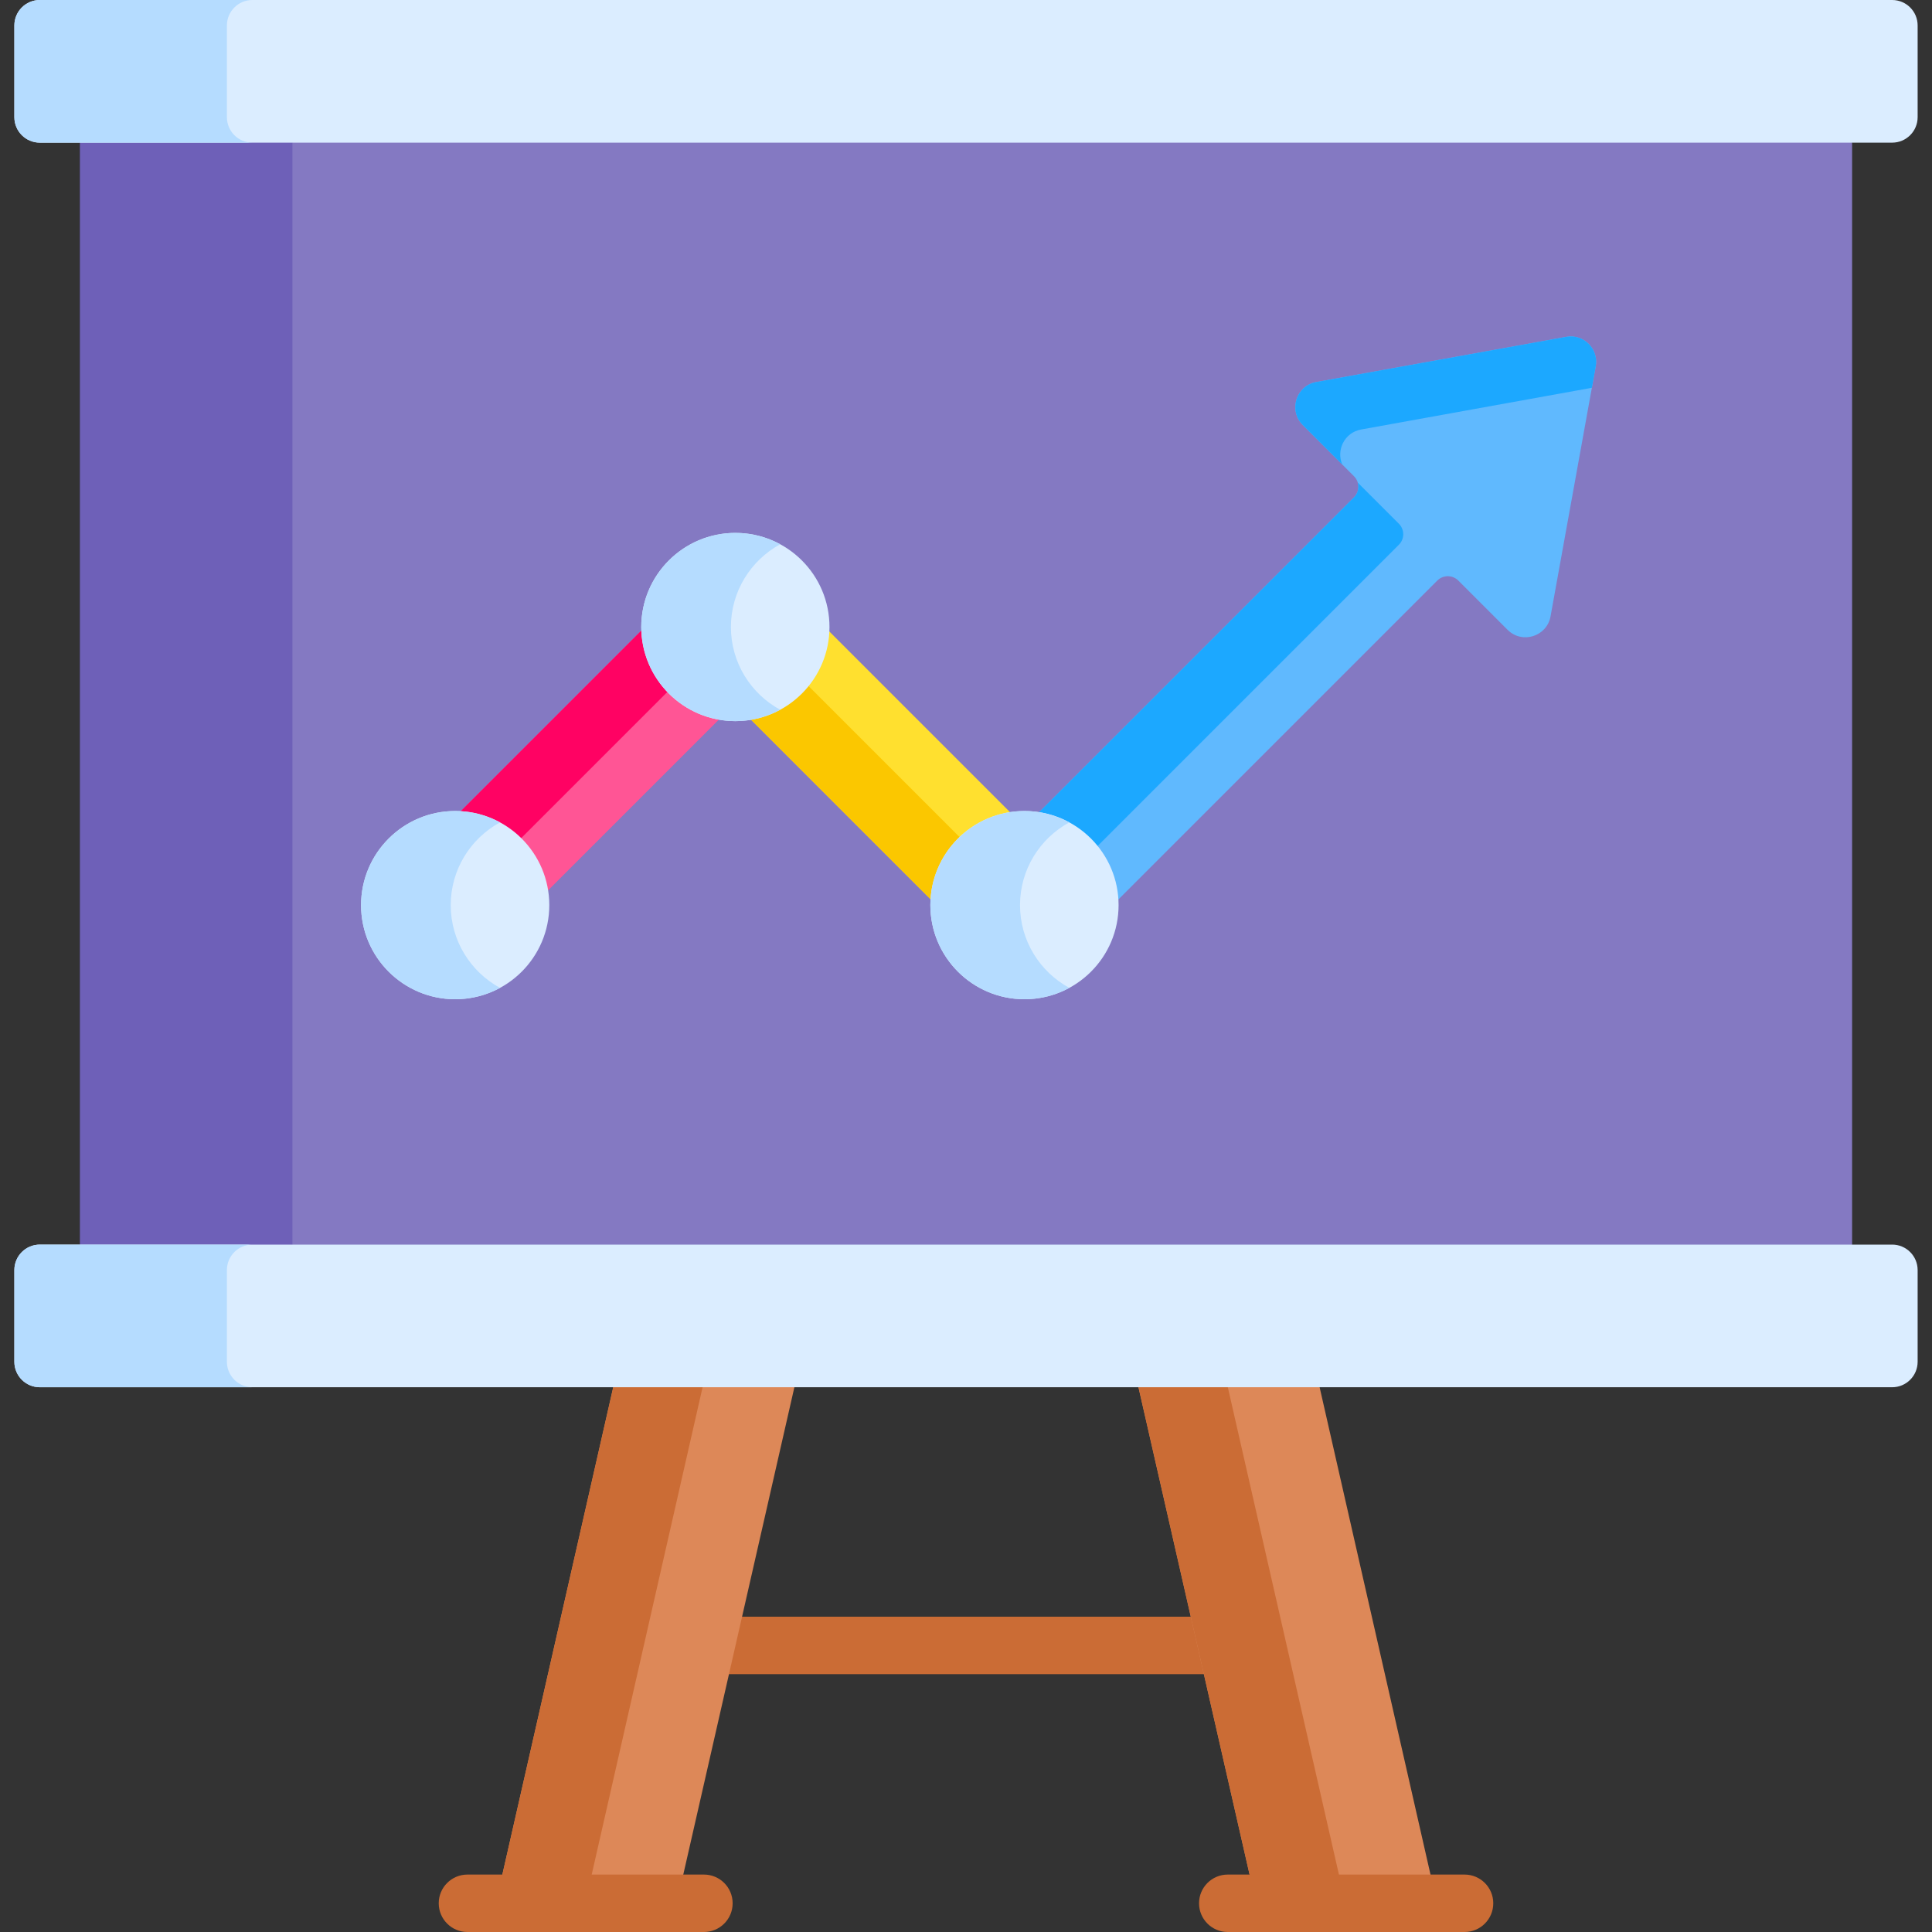
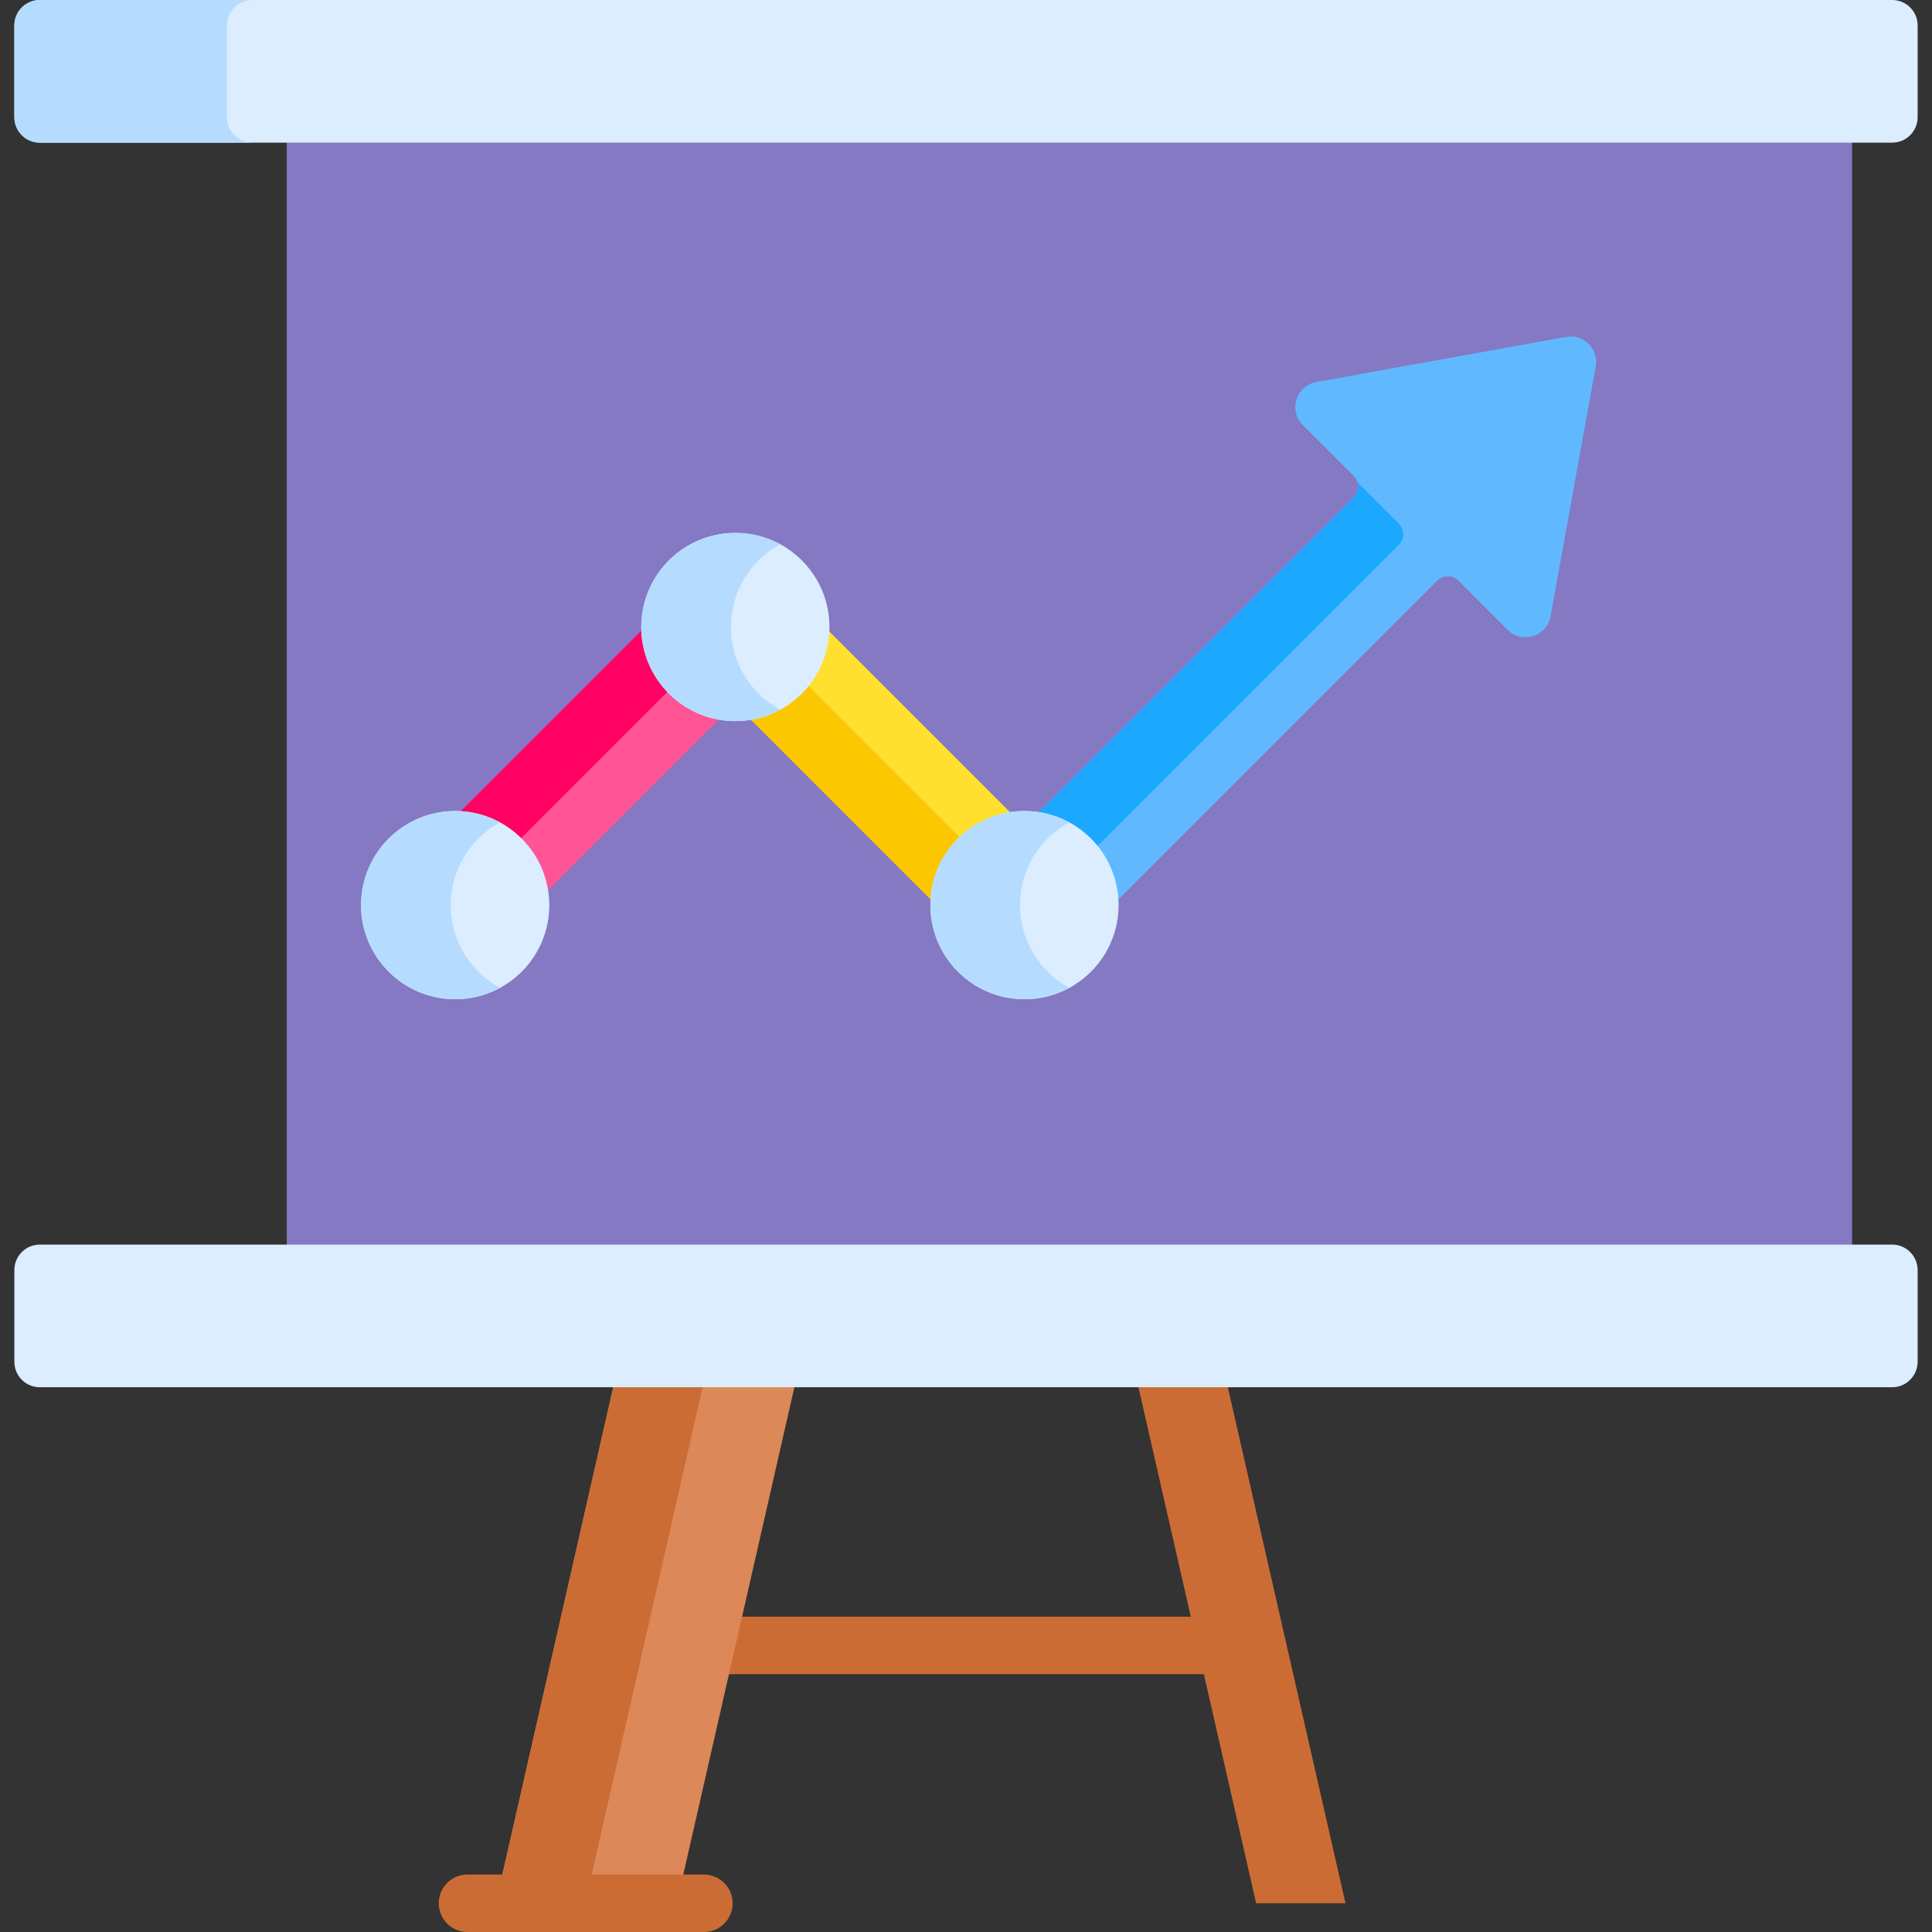
<svg xmlns="http://www.w3.org/2000/svg" id="Capa_1" enable-background="new 0 0 512 512" height="512" viewBox="0 0 512 512" width="512">
  <rect x="0" y="0" width="512" height="512" fill="#333333" stroke="none" />
  <g>
    <g>
      <path d="m325.369 443.664h-138.822c-4.204 0-7.611-3.407-7.611-7.611s3.408-7.611 7.611-7.611h138.822c4.204 0 7.611 3.407 7.611 7.611s-3.408 7.611-7.611 7.611z" fill="#cb6c35" />
    </g>
-     <path d="m349.714 367.634-6.801-4.903h-37.043l-4.164 4.903 31.179 136.754h47.944z" fill="#dd8858" />
    <path d="m207.429 364.507h-40.764l-4.152 3.127-31.116 136.754h47.945l31.178-136.754z" fill="#dd8858" />
    <path d="m329.55 362.731h-23.68l-4.164 4.903 31.179 136.754h23.68l-31.179-136.754z" fill="#cb6c35" />
    <path d="m190.345 364.507h-23.68l-4.152 3.127-31.116 136.754h23.68l31.116-136.754z" fill="#cb6c35" />
    <path d="m476.198 25.374h-400.199v317.602h406.965l7.864-13.146v-292.026z" fill="#8479c2" />
-     <path d="m77.497 37.804 15.929-12.43h-56.325l-15.929 12.43v292.026l9.84 13.146h56.325l-9.84-13.146z" fill="#6e60b8" />
    <g>
      <path d="m170.951 166.164c0-.017.002-.035.002-.052l-49.839 49.839c11.971.24 21.779 9.265 23.246 20.895l47.01-47.01c-11.552-1.7-20.419-11.649-20.419-23.672z" fill="#ff5595" />
      <path d="m177.575 182.657c-4.095-4.294-6.625-10.092-6.625-16.493 0-.017.001-.035.001-.052l-49.839 49.839c6.348.127 12.072 2.741 16.282 6.887z" fill="#ff0263" />
      <path d="m268.556 216.124-49.751-49.752c-.103 12.01-9.051 21.904-20.649 23.492l49.425 49.425c.284-11.957 9.335-21.738 20.975-23.165z" fill="#ffe02f" />
      <path d="m213.553 181.087c-3.74 4.672-9.179 7.926-15.397 8.777l49.424 49.425c.157-6.59 2.985-12.508 7.433-16.742z" fill="#fbc700" />
      <path d="m415.058 89.271-66.239 11.975c-5.351.968-7.411 7.549-3.566 11.394l13.578 13.578c1.537 1.537 1.537 4.03 0 5.567l-84.346 84.346c11.635 1.451 20.669 11.249 20.927 23.214l85.49-85.49c1.537-1.537 4.029-1.537 5.566 0l13.049 13.049c3.845 3.845 10.427 1.786 11.394-3.565l11.975-66.239c.836-4.626-3.202-8.665-7.828-7.829z" fill="#60b9fe" />
      <g fill="#1ca8ff">
-         <path d="m355.709 123.096c-1.618-3.77.541-8.465 4.998-9.271l61.155-11.056 1.025-5.67c.836-4.626-3.202-8.665-7.829-7.829l-66.239 11.975c-5.352.968-7.411 7.549-3.566 11.394z" />
        <path d="m290.156 224.927 80.563-80.563c1.537-1.537 1.537-4.03 0-5.567l-10.916-10.916c.398 1.34.086 2.846-.972 3.903l-84.346 84.346c6.329.79 11.875 4.062 15.671 8.797z" />
      </g>
      <g fill="#dbedff">
        <circle cx="194.88" cy="166.164" r="24.941" />
        <circle cx="271.495" cy="239.868" r="24.941" />
        <circle cx="120.627" cy="239.868" r="24.941" />
      </g>
      <path d="m193.7 166.164c0-9.454 5.288-17.697 13.061-21.926-3.534-1.923-7.582-3.016-11.88-3.016-13.753 0-24.941 11.189-24.941 24.941s11.189 24.941 24.941 24.941c4.298 0 8.346-1.093 11.88-3.016-7.774-4.227-13.061-12.47-13.061-21.924z" fill="#b5dcff" />
      <path d="m270.315 239.868c0-9.454 5.288-17.697 13.061-21.926-3.534-1.923-7.582-3.016-11.88-3.016-13.753 0-24.941 11.189-24.941 24.941s11.189 24.941 24.941 24.941c4.298 0 8.346-1.093 11.88-3.016-7.774-4.228-13.061-12.47-13.061-21.924z" fill="#b5dcff" />
      <path d="m119.446 239.868c0-9.454 5.288-17.697 13.061-21.926-3.534-1.923-7.582-3.016-11.88-3.016-13.753 0-24.941 11.189-24.941 24.941s11.189 24.941 24.941 24.941c4.298 0 8.346-1.093 11.88-3.016-7.773-4.228-13.061-12.47-13.061-21.924z" fill="#b5dcff" />
    </g>
    <path d="m501.442 0h-490.884c-3.729 0-6.752 3.023-6.752 6.752v24.299c0 3.729 3.023 6.752 6.752 6.752h490.884c3.729 0 6.752-3.023 6.752-6.752v-24.299c0-3.729-3.023-6.752-6.752-6.752z" fill="#dbedff" />
    <path d="m60.131 31.051v-24.299c0-3.729 3.023-6.752 6.752-6.752h-56.325c-3.729 0-6.752 3.023-6.752 6.752v24.299c0 3.729 3.023 6.752 6.752 6.752h56.325c-3.729.001-6.752-3.023-6.752-6.752z" fill="#b5dcff" />
    <path d="m501.442 329.83h-490.884c-3.729 0-6.752 3.023-6.752 6.752v24.299c0 3.729 3.023 6.752 6.752 6.752h490.884c3.729 0 6.752-3.023 6.752-6.752v-24.299c0-3.728-3.023-6.752-6.752-6.752z" fill="#dbedff" />
-     <path d="m60.131 360.882v-24.299c0-3.729 3.023-6.752 6.752-6.752h-56.325c-3.729 0-6.752 3.023-6.752 6.752v24.299c0 3.729 3.023 6.752 6.752 6.752h56.325c-3.729 0-6.752-3.023-6.752-6.752z" fill="#b5dcff" />
    <g>
      <path d="m186.547 512h-62.668c-4.204 0-7.611-3.407-7.611-7.611s3.408-7.611 7.611-7.611h62.668c4.204 0 7.611 3.407 7.611 7.611.001 4.204-3.407 7.611-7.611 7.611z" fill="#cb6c35" />
    </g>
    <g>
-       <path d="m388.121 512h-62.752c-4.204 0-7.611-3.407-7.611-7.611s3.408-7.611 7.611-7.611h62.752c4.204 0 7.611 3.407 7.611 7.611.001 4.204-3.407 7.611-7.611 7.611z" fill="#cb6c35" />
-     </g>
+       </g>
  </g>
</svg>